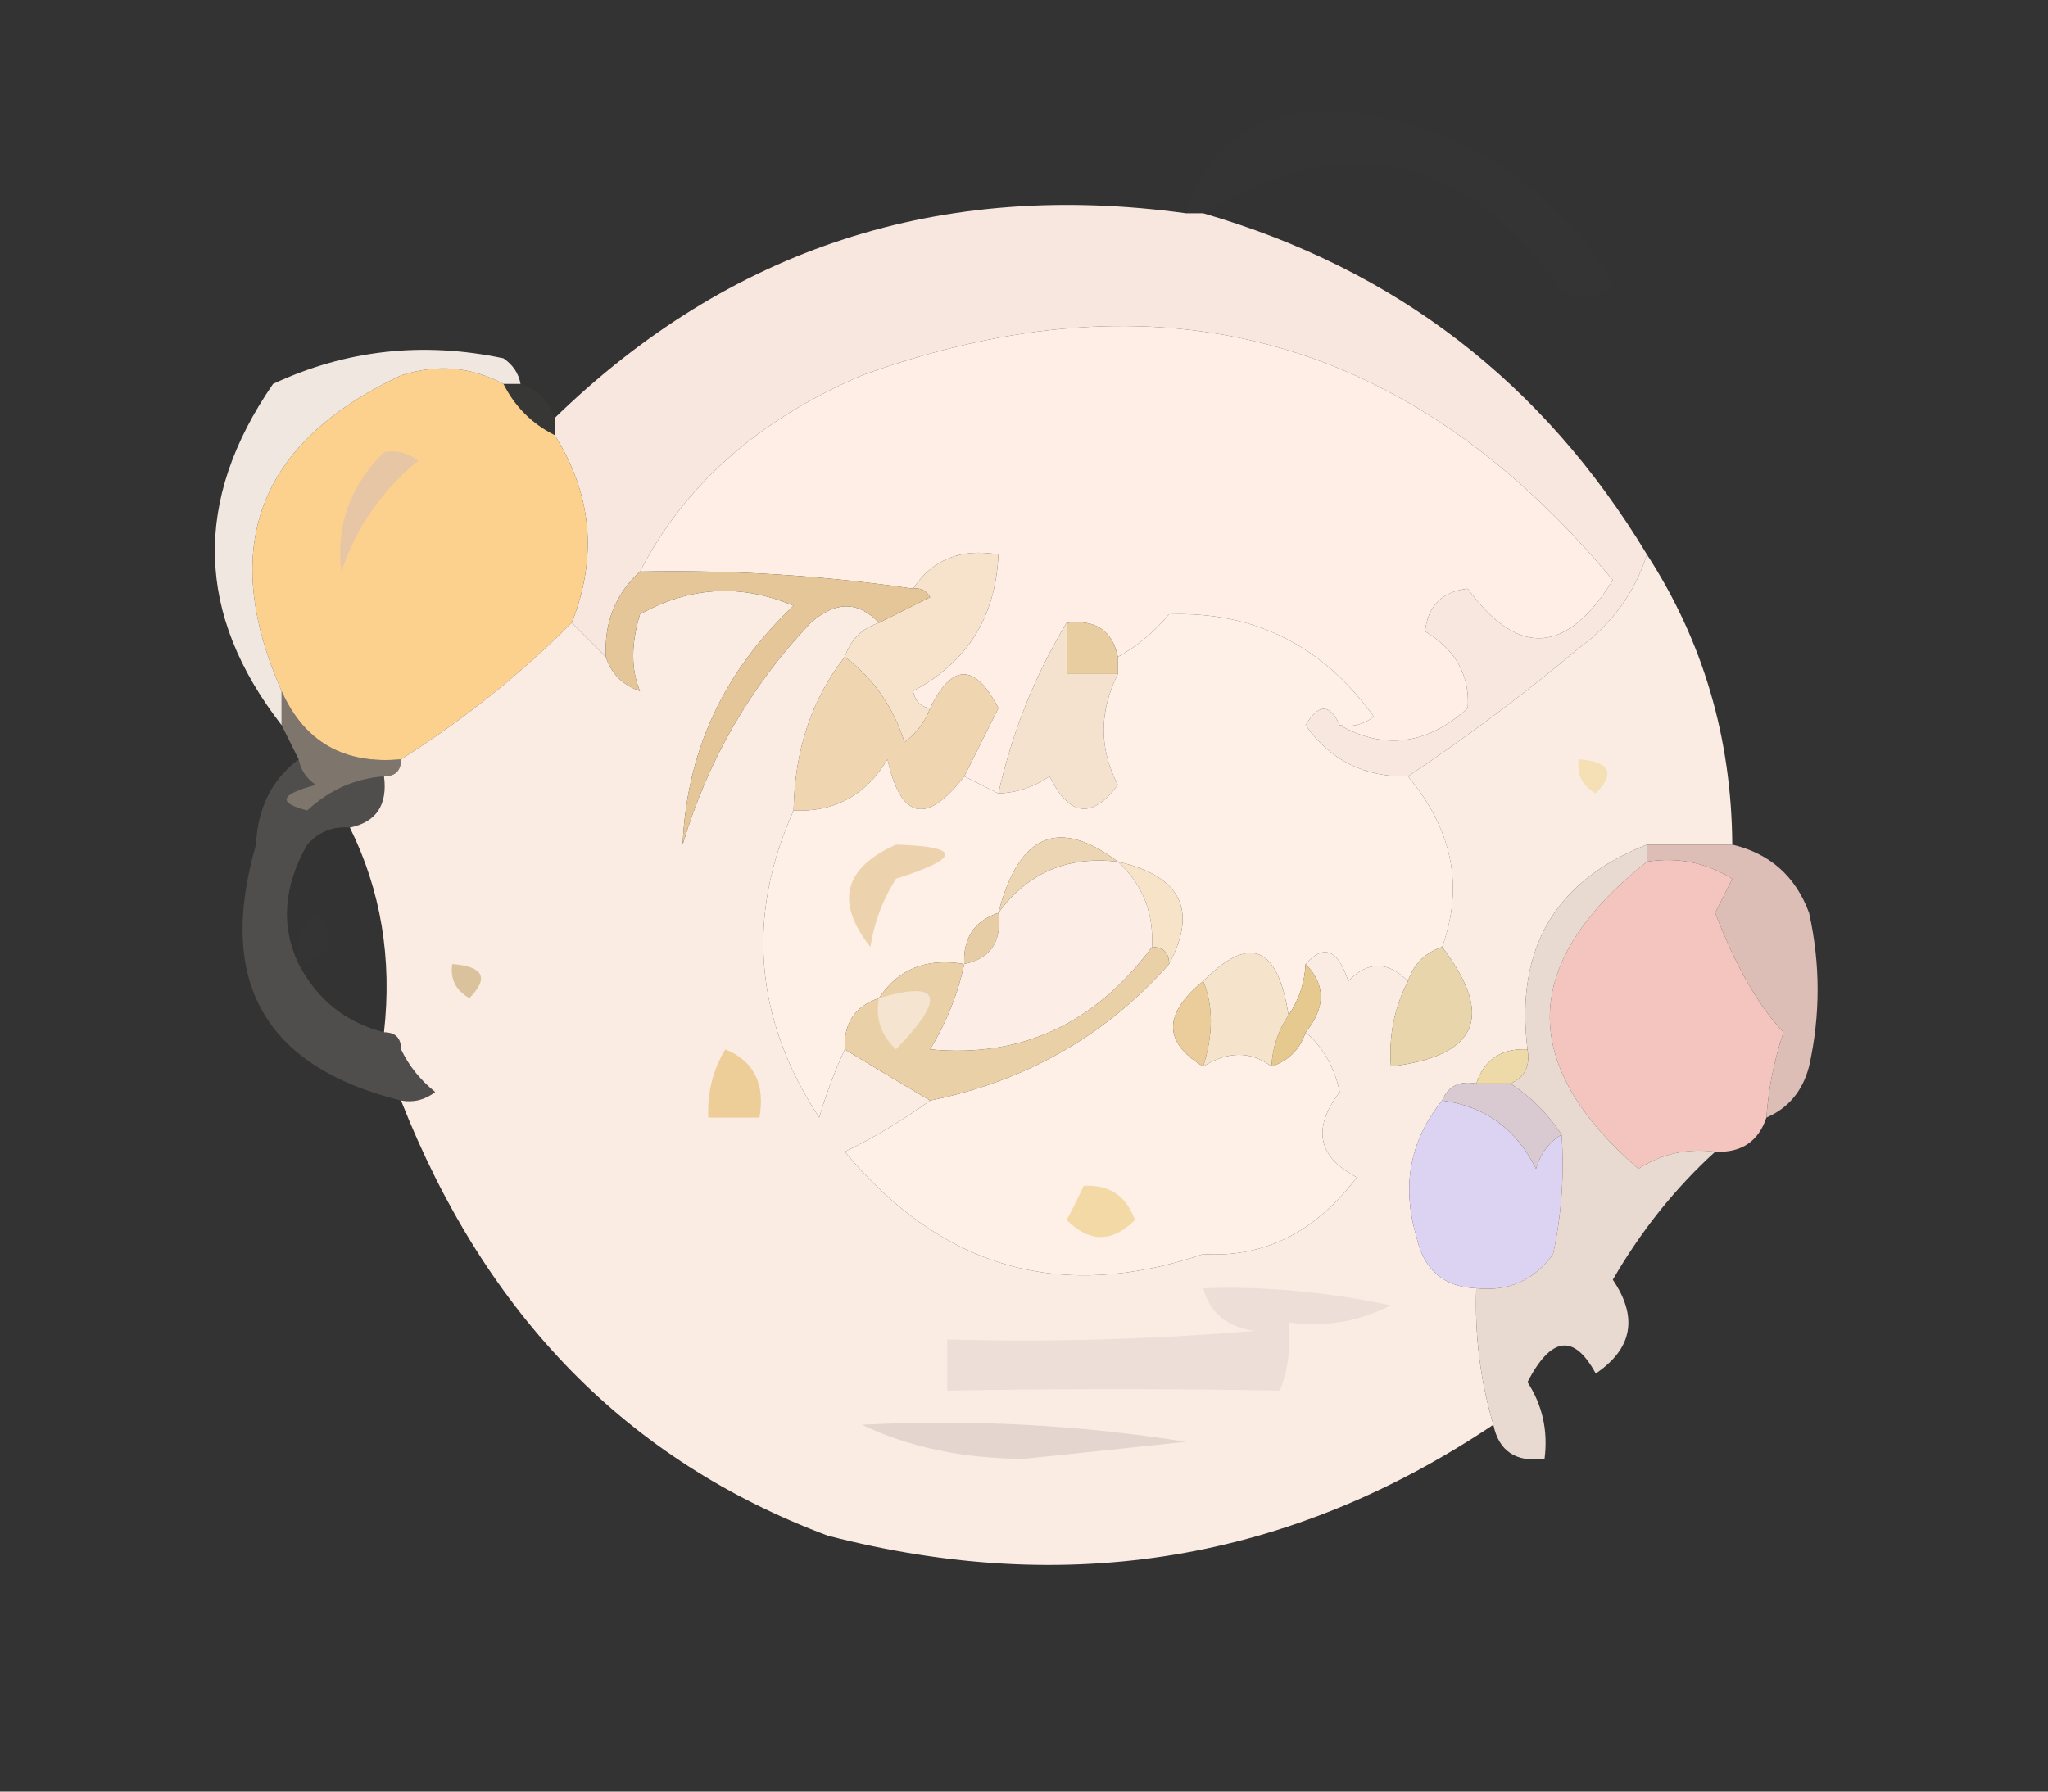
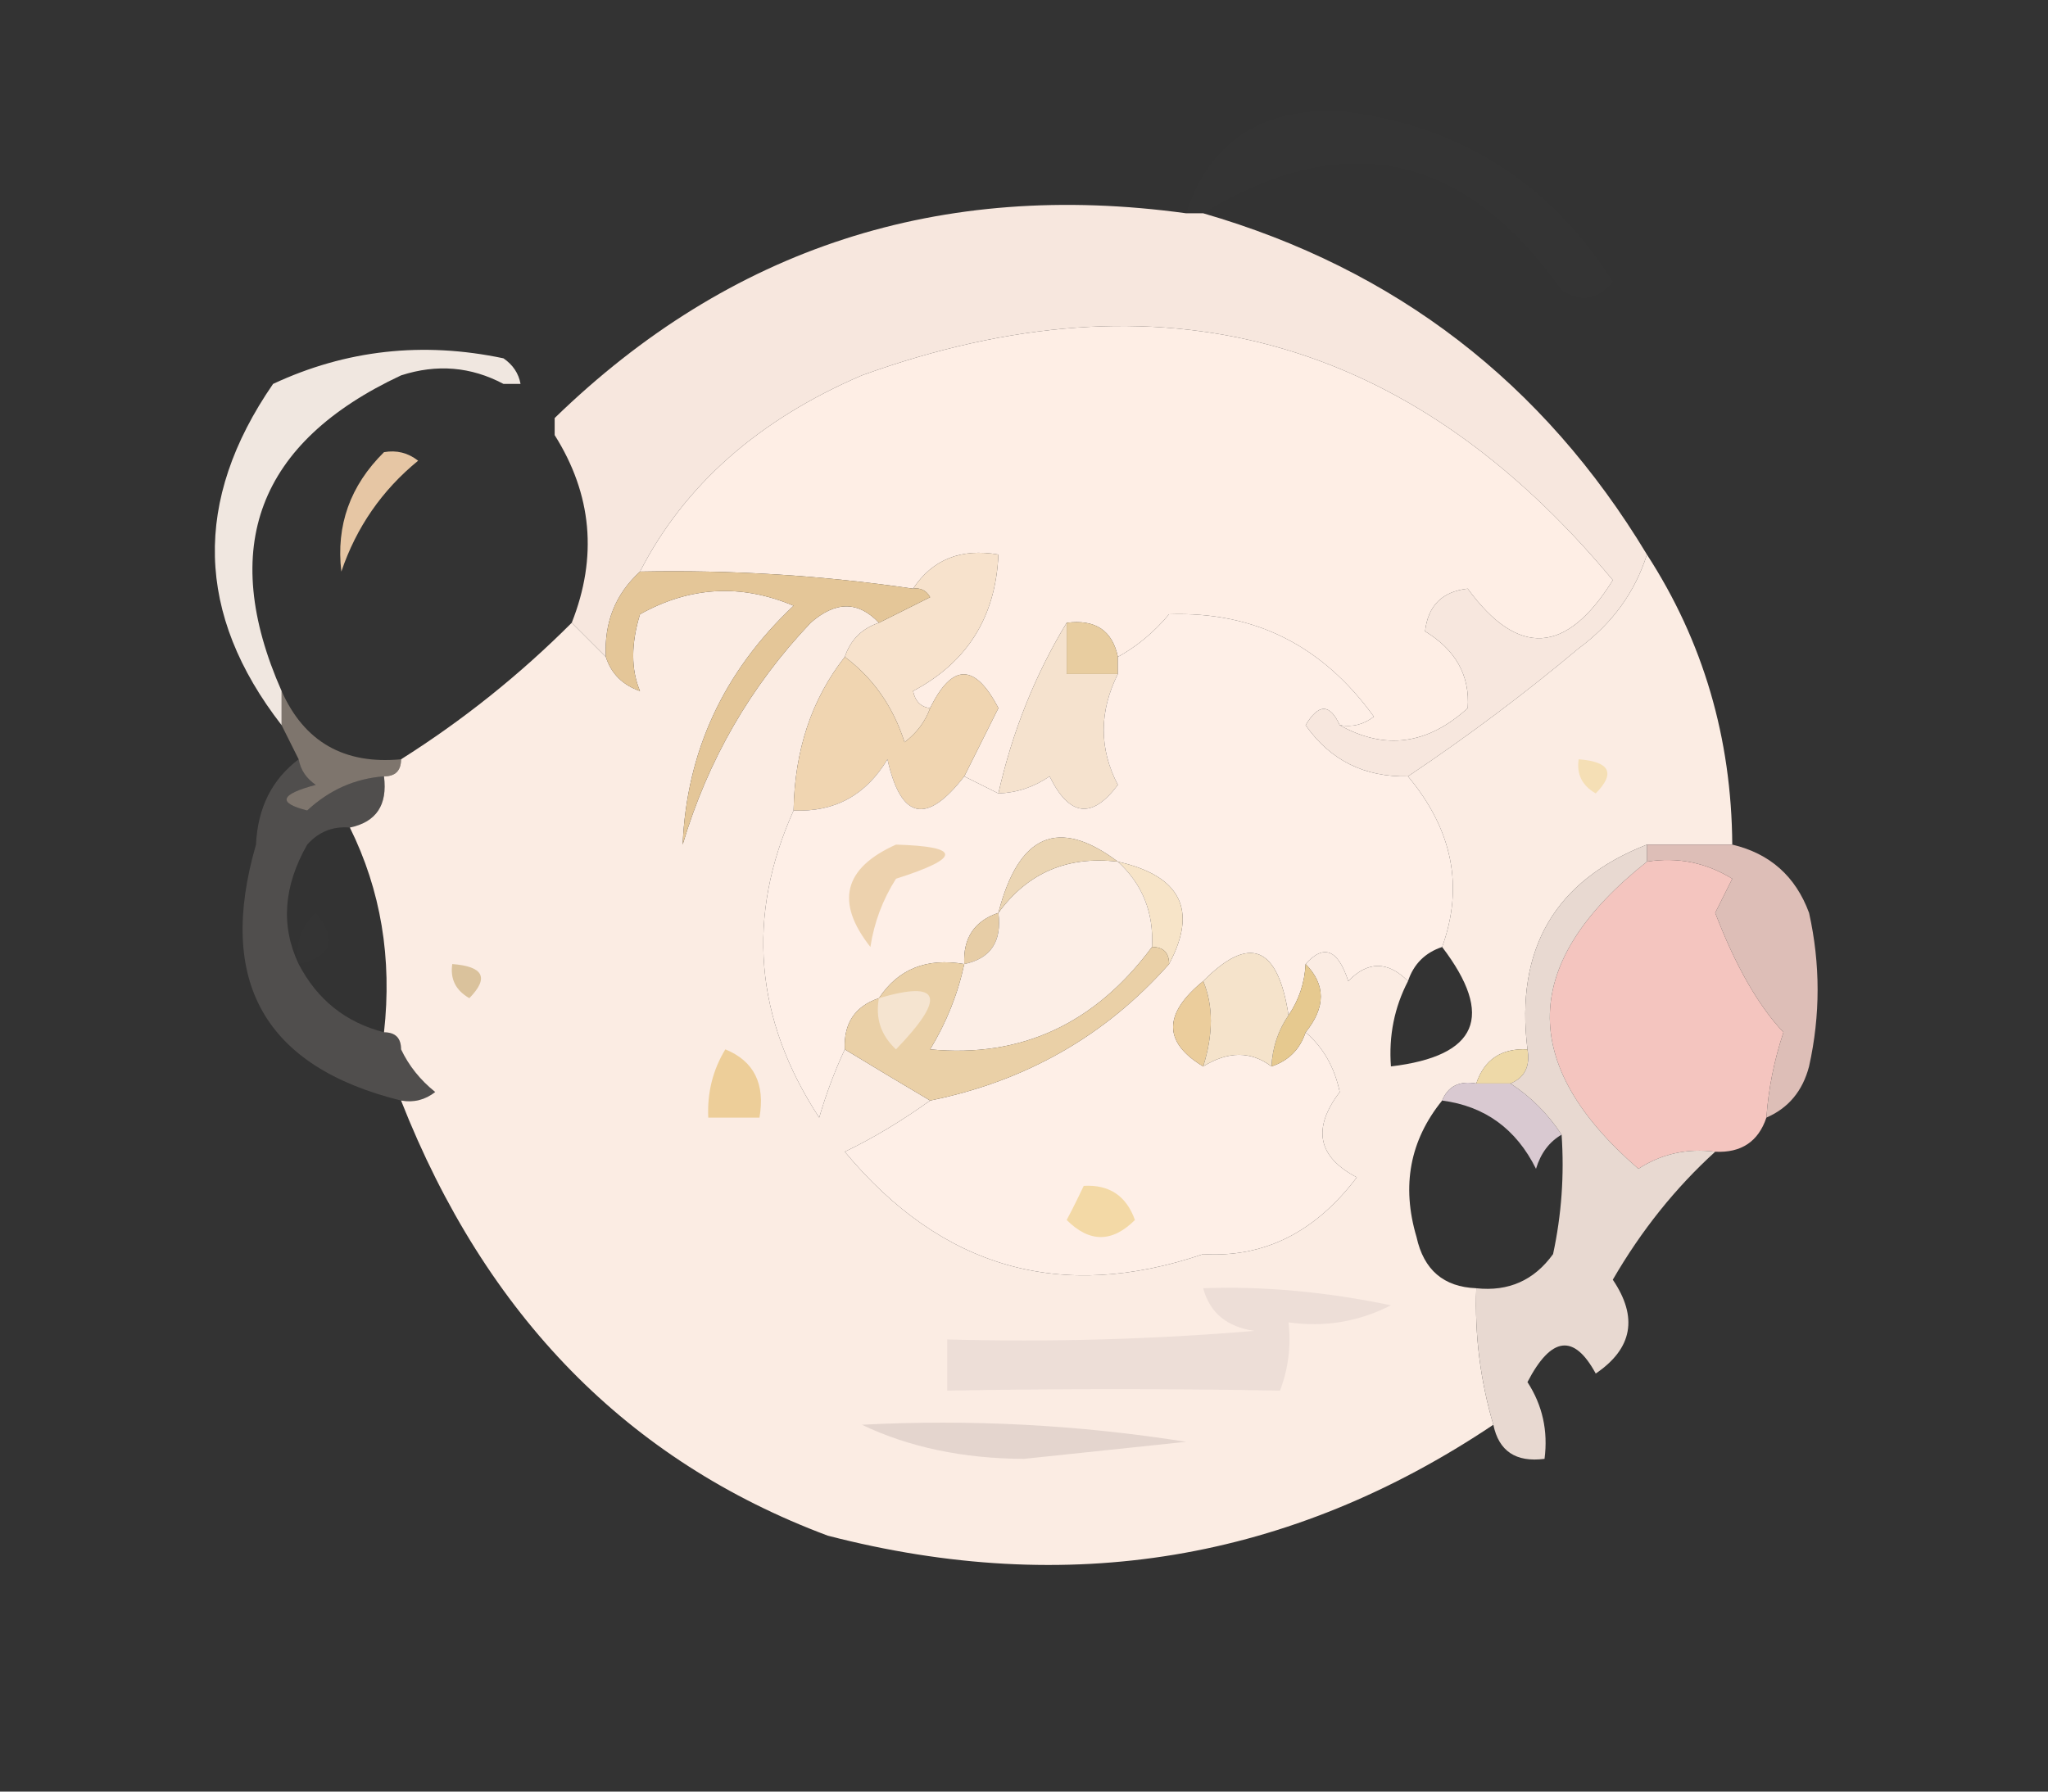
<svg xmlns="http://www.w3.org/2000/svg" version="1.1" width="120px" height="105px" style="shape-rendering:geometricPrecision; text-rendering:geometricPrecision; image-rendering:optimizeQuality; fill-rule:evenodd; clip-rule:evenodd">
  <rect width="100%" height="100%" fill="#333333" stroke="none" />
  <g>
    <path style="opacity:0.008" fill="#ebe4df" d="M 70.5,12.5 C 70.167,12.5 69.833,12.5 69.5,12.5C 70.848,8.344 73.848,6.344 78.5,6.5C 85.423,7.294 90.756,10.628 94.5,16.5C 93.635,17.583 92.635,17.749 91.5,17C 85.793,8.947 78.793,7.447 70.5,12.5 Z" />
  </g>
  <g>
    <path style="opacity:0.967" fill="#fdece3" d="M 69.5,12.5 C 69.833,12.5 70.167,12.5 70.5,12.5C 81.763,15.76 90.43,22.426 96.5,32.5C 95.797,34.716 94.464,36.549 92.5,38C 89.34,40.65 86.007,43.15 82.5,45.5C 79.939,45.553 77.939,44.553 76.5,42.5C 77.257,41.227 77.923,41.227 78.5,42.5C 81.143,43.979 83.643,43.646 86,41.5C 86.132,39.593 85.298,38.093 83.5,37C 83.667,35.5 84.5,34.667 86,34.5C 88.951,38.534 91.784,38.367 94.5,34C 82.614,19.696 67.948,15.696 50.5,22C 44.432,24.603 40.099,28.436 37.5,33.5C 36.058,34.819 35.392,36.486 35.5,38.5C 34.833,37.833 34.167,37.167 33.5,36.5C 35.023,32.645 34.69,28.979 32.5,25.5C 32.5,25.167 32.5,24.833 32.5,24.5C 42.774,14.52 55.108,10.52 69.5,12.5 Z" />
  </g>
  <g>
    <path style="opacity:1" fill="#feeee5" d="M 78.5,42.5 C 79.239,42.631 79.906,42.464 80.5,42C 77.486,37.826 73.486,35.826 68.5,36C 67.627,37.045 66.627,37.878 65.5,38.5C 65.179,36.952 64.179,36.285 62.5,36.5C 60.648,39.551 59.314,42.884 58.5,46.5C 57.833,46.167 57.167,45.833 56.5,45.5C 57.153,44.193 57.82,42.86 58.5,41.5C 57.127,38.86 55.794,38.86 54.5,41.5C 53.957,41.44 53.624,41.107 53.5,40.5C 56.678,38.816 58.345,36.149 58.5,32.5C 56.302,32.12 54.635,32.787 53.5,34.5C 48.203,33.725 42.87,33.392 37.5,33.5C 40.099,28.436 44.432,24.603 50.5,22C 67.948,15.696 82.614,19.696 94.5,34C 91.784,38.367 88.951,38.534 86,34.5C 84.5,34.667 83.667,35.5 83.5,37C 85.298,38.093 86.132,39.593 86,41.5C 83.643,43.646 81.143,43.979 78.5,42.5 Z" />
  </g>
  <g>
-     <path style="opacity:1" fill="#fcd08d" d="M 29.5,22.5 C 30.167,23.833 31.167,24.833 32.5,25.5C 34.69,28.979 35.023,32.645 33.5,36.5C 30.455,39.547 27.122,42.213 23.5,44.5C 20.163,44.813 17.829,43.48 16.5,40.5C 12.787,32.086 15.12,25.92 23.5,22C 25.598,21.322 27.598,21.489 29.5,22.5 Z" />
-   </g>
+     </g>
  <g>
-     <path style="opacity:0.027" fill="#dcc6b2" d="M 29.5,22.5 C 29.833,22.5 30.167,22.5 30.5,22.5C 31.5,22.833 32.167,23.5 32.5,24.5C 32.5,24.833 32.5,25.167 32.5,25.5C 31.167,24.833 30.167,23.833 29.5,22.5 Z" />
-   </g>
+     </g>
  <g>
    <path style="opacity:1" fill="#f0e7e0" d="M 30.5,22.5 C 30.167,22.5 29.833,22.5 29.5,22.5C 27.598,21.489 25.598,21.322 23.5,22C 15.12,25.92 12.787,32.086 16.5,40.5C 16.5,41.167 16.5,41.833 16.5,42.5C 11.457,36.002 11.29,29.335 16,22.5C 20.271,20.504 24.771,20.004 29.5,21C 30.056,21.383 30.389,21.883 30.5,22.5 Z" />
  </g>
  <g>
    <path style="opacity:1" fill="#e6c6a4" d="M 22.5,26.5 C 23.239,26.369 23.906,26.536 24.5,27C 22.383,28.731 20.883,30.898 20,33.5C 19.683,30.793 20.516,28.46 22.5,26.5 Z" />
  </g>
  <g>
    <path style="opacity:0.992" fill="#fdede4" d="M 96.5,32.5 C 99.792,37.58 101.458,43.246 101.5,49.5C 99.833,49.5 98.167,49.5 96.5,49.5C 91.105,51.613 88.772,55.613 89.5,61.5C 87.973,61.427 86.973,62.094 86.5,63.5C 85.508,63.328 84.842,63.662 84.5,64.5C 82.609,66.836 82.109,69.502 83,72.5C 83.422,74.426 84.589,75.426 86.5,75.5C 86.401,78.237 86.735,80.904 87.5,83.5C 75.59,91.485 62.59,93.651 48.5,90C 36.802,85.625 28.469,77.125 23.5,64.5C 24.239,64.631 24.906,64.464 25.5,64C 24.619,63.292 23.953,62.458 23.5,61.5C 23.5,60.833 23.167,60.5 22.5,60.5C 22.984,56.173 22.318,52.173 20.5,48.5C 22.048,48.179 22.715,47.179 22.5,45.5C 23.167,45.5 23.5,45.167 23.5,44.5C 27.122,42.213 30.455,39.547 33.5,36.5C 34.167,37.167 34.833,37.833 35.5,38.5C 35.811,39.478 36.478,40.145 37.5,40.5C 36.97,39.244 36.97,37.744 37.5,36C 40.423,34.368 43.423,34.201 46.5,35.5C 42.401,39.36 40.234,44.027 40,49.5C 41.476,44.545 43.976,40.212 47.5,36.5C 48.958,35.218 50.292,35.218 51.5,36.5C 50.5,36.833 49.833,37.5 49.5,38.5C 47.557,40.971 46.557,43.971 46.5,47.5C 43.708,53.706 44.208,59.706 48,65.5C 48.41,64.099 48.91,62.766 49.5,61.5C 51.184,62.527 52.851,63.527 54.5,64.5C 52.815,65.709 51.148,66.709 49.5,67.5C 55.176,74.334 62.176,76.334 70.5,73.5C 74.063,73.721 77.063,72.221 79.5,69C 77.208,67.803 76.875,66.136 78.5,64C 78.192,62.541 77.525,61.374 76.5,60.5C 77.686,59.039 77.686,57.705 76.5,56.5C 77.566,55.308 78.399,55.641 79,57.5C 80.145,56.316 81.312,56.316 82.5,57.5C 81.699,59.042 81.366,60.709 81.5,62.5C 86.59,61.894 87.59,59.561 84.5,55.5C 85.78,51.964 85.113,48.631 82.5,45.5C 86.007,43.15 89.34,40.65 92.5,38C 94.464,36.549 95.797,34.716 96.5,32.5 Z" />
  </g>
  <g>
    <path style="opacity:1" fill="#f7e2cc" d="M 54.5,41.5 C 54.217,42.289 53.717,42.956 53,43.5C 52.331,41.41 51.164,39.743 49.5,38.5C 49.833,37.5 50.5,36.833 51.5,36.5C 52.473,36.013 53.473,35.513 54.5,35C 54.272,34.601 53.938,34.435 53.5,34.5C 54.635,32.787 56.302,32.12 58.5,32.5C 58.345,36.149 56.678,38.816 53.5,40.5C 53.624,41.107 53.957,41.44 54.5,41.5 Z" />
  </g>
  <g>
    <path style="opacity:1" fill="#e4c698" d="M 37.5,33.5 C 42.87,33.392 48.203,33.725 53.5,34.5C 53.938,34.435 54.272,34.601 54.5,35C 53.473,35.513 52.473,36.013 51.5,36.5C 50.292,35.218 48.958,35.218 47.5,36.5C 43.976,40.212 41.476,44.545 40,49.5C 40.234,44.027 42.401,39.36 46.5,35.5C 43.423,34.201 40.423,34.368 37.5,36C 36.97,37.744 36.97,39.244 37.5,40.5C 36.478,40.145 35.811,39.478 35.5,38.5C 35.392,36.486 36.058,34.819 37.5,33.5 Z" />
  </g>
  <g>
    <path style="opacity:1" fill="#e8cda0" d="M 62.5,36.5 C 64.179,36.285 65.179,36.952 65.5,38.5C 65.5,38.833 65.5,39.167 65.5,39.5C 64.5,39.5 63.5,39.5 62.5,39.5C 62.5,38.5 62.5,37.5 62.5,36.5 Z" />
  </g>
  <g>
    <path style="opacity:1" fill="#f5e2ce" d="M 62.5,36.5 C 62.5,37.5 62.5,38.5 62.5,39.5C 63.5,39.5 64.5,39.5 65.5,39.5C 64.395,41.713 64.395,43.88 65.5,46C 63.987,48.023 62.654,47.856 61.5,45.5C 60.583,46.127 59.583,46.461 58.5,46.5C 59.314,42.884 60.648,39.551 62.5,36.5 Z" />
  </g>
  <g>
    <path style="opacity:1" fill="#f0d5b1" d="M 49.5,38.5 C 51.164,39.743 52.331,41.41 53,43.5C 53.717,42.956 54.217,42.289 54.5,41.5C 55.794,38.86 57.127,38.86 58.5,41.5C 57.82,42.86 57.153,44.193 56.5,45.5C 54.283,48.36 52.783,48.027 52,44.5C 50.736,46.607 48.903,47.607 46.5,47.5C 46.557,43.971 47.557,40.971 49.5,38.5 Z" />
  </g>
  <g>
    <path style="opacity:0.429" fill="#e2cebc" d="M 16.5,40.5 C 17.829,43.48 20.163,44.813 23.5,44.5C 23.5,45.167 23.167,45.5 22.5,45.5C 20.8,45.626 19.3,46.293 18,47.5C 16.238,47.056 16.405,46.556 18.5,46C 17.944,45.617 17.611,45.117 17.5,44.5C 17.167,43.833 16.833,43.167 16.5,42.5C 16.5,41.833 16.5,41.167 16.5,40.5 Z" />
  </g>
  <g>
    <path style="opacity:1" fill="#f5dfb5" d="M 92.5,44.5 C 94.337,44.639 94.67,45.306 93.5,46.5C 92.703,46.043 92.369,45.376 92.5,44.5 Z" />
  </g>
  <g>
    <path style="opacity:1" fill="#f4c5bf" d="M 96.5,50.5 C 98.288,50.215 99.955,50.548 101.5,51.5C 101.167,52.167 100.833,52.833 100.5,53.5C 101.689,56.604 103.023,58.937 104.5,60.5C 103.954,62.135 103.62,63.801 103.5,65.5C 103.027,66.906 102.027,67.573 100.5,67.5C 98.856,67.287 97.356,67.62 96,68.5C 88.918,62.374 89.084,56.374 96.5,50.5 Z" />
  </g>
  <g>
    <path style="opacity:0.965" fill="#e3c3bb" d="M 96.5,50.5 C 96.5,50.167 96.5,49.833 96.5,49.5C 98.167,49.5 99.833,49.5 101.5,49.5C 103.708,50.023 105.208,51.356 106,53.5C 106.667,56.5 106.667,59.5 106,62.5C 105.623,63.942 104.79,64.942 103.5,65.5C 103.62,63.801 103.954,62.135 104.5,60.5C 103.023,58.937 101.689,56.604 100.5,53.5C 100.833,52.833 101.167,52.167 101.5,51.5C 99.955,50.548 98.288,50.215 96.5,50.5 Z" />
  </g>
  <g>
    <path style="opacity:0.004" fill="#fefffe" d="M 17.5,56.5 C 17.281,55.325 17.614,54.325 18.5,53.5C 19.798,55.052 19.465,56.052 17.5,56.5 Z" />
  </g>
  <g>
    <path style="opacity:0.169" fill="#e3d8d2" d="M 17.5,44.5 C 17.611,45.117 17.944,45.617 18.5,46C 16.405,46.556 16.238,47.056 18,47.5C 19.3,46.293 20.8,45.626 22.5,45.5C 22.715,47.179 22.048,48.179 20.5,48.5C 19.504,48.414 18.671,48.748 18,49.5C 16.608,51.941 16.441,54.274 17.5,56.5C 18.585,58.587 20.251,59.92 22.5,60.5C 23.167,60.5 23.5,60.833 23.5,61.5C 23.953,62.458 24.619,63.292 25.5,64C 24.906,64.464 24.239,64.631 23.5,64.5C 15.509,62.525 12.676,57.525 15,49.5C 15.1,47.347 15.933,45.681 17.5,44.5 Z" />
  </g>
  <g>
    <path style="opacity:1" fill="#dac29c" d="M 26.5,56.5 C 28.337,56.639 28.67,57.306 27.5,58.5C 26.703,58.043 26.369,57.376 26.5,56.5 Z" />
  </g>
  <g>
    <path style="opacity:1" fill="#feefe7" d="M 78.5,42.5 C 77.923,41.227 77.257,41.227 76.5,42.5C 77.939,44.553 79.939,45.553 82.5,45.5C 85.113,48.631 85.78,51.964 84.5,55.5C 83.5,55.833 82.833,56.5 82.5,57.5C 81.312,56.316 80.145,56.316 79,57.5C 78.399,55.641 77.566,55.308 76.5,56.5C 76.443,57.609 76.11,58.609 75.5,59.5C 74.875,55.431 73.209,54.764 70.5,57.5C 68.149,59.417 68.149,61.084 70.5,62.5C 71.964,61.595 73.298,61.595 74.5,62.5C 75.5,62.167 76.167,61.5 76.5,60.5C 77.525,61.374 78.192,62.541 78.5,64C 76.875,66.136 77.208,67.803 79.5,69C 77.063,72.221 74.063,73.721 70.5,73.5C 62.176,76.334 55.176,74.334 49.5,67.5C 51.148,66.709 52.815,65.709 54.5,64.5C 60.116,63.362 64.783,60.696 68.5,56.5C 70.191,53.336 69.191,51.336 65.5,50.5C 62.017,47.886 59.684,48.886 58.5,53.5C 57.094,53.973 56.427,54.973 56.5,56.5C 54.302,56.12 52.635,56.787 51.5,58.5C 50.094,58.973 49.427,59.973 49.5,61.5C 48.91,62.766 48.41,64.099 48,65.5C 44.208,59.706 43.708,53.706 46.5,47.5C 48.903,47.607 50.736,46.607 52,44.5C 52.783,48.027 54.283,48.36 56.5,45.5C 57.167,45.833 57.833,46.167 58.5,46.5C 59.583,46.461 60.583,46.127 61.5,45.5C 62.654,47.856 63.987,48.023 65.5,46C 64.395,43.88 64.395,41.713 65.5,39.5C 65.5,39.167 65.5,38.833 65.5,38.5C 66.627,37.878 67.627,37.045 68.5,36C 73.486,35.826 77.486,37.826 80.5,42C 79.906,42.464 79.239,42.631 78.5,42.5 Z" />
  </g>
  <g>
    <path style="opacity:1" fill="#e7cda6" d="M 58.5,53.5 C 58.715,55.179 58.048,56.179 56.5,56.5C 56.427,54.973 57.094,53.973 58.5,53.5 Z" />
  </g>
  <g>
    <path style="opacity:1" fill="#f7e4c8" d="M 65.5,50.5 C 69.191,51.336 70.191,53.336 68.5,56.5C 68.5,55.833 68.167,55.5 67.5,55.5C 67.609,53.486 66.942,51.819 65.5,50.5 Z" />
  </g>
  <g>
    <path style="opacity:1" fill="#edd2ae" d="M 52.5,49.5 C 56.339,49.612 56.339,50.279 52.5,51.5C 51.719,52.729 51.219,54.062 51,55.5C 48.93,52.875 49.43,50.875 52.5,49.5 Z" />
  </g>
  <g>
    <path style="opacity:1" fill="#fceee6" d="M 65.5,50.5 C 66.942,51.819 67.609,53.486 67.5,55.5C 64.151,60.013 59.818,62.013 54.5,61.5C 55.456,59.925 56.123,58.258 56.5,56.5C 58.048,56.179 58.715,55.179 58.5,53.5C 60.213,51.15 62.547,50.15 65.5,50.5 Z" />
  </g>
  <g>
    <path style="opacity:1" fill="#ebd5b3" d="M 65.5,50.5 C 62.547,50.15 60.213,51.15 58.5,53.5C 59.684,48.886 62.017,47.886 65.5,50.5 Z" />
  </g>
  <g>
    <path style="opacity:1" fill="#ebcd9c" d="M 70.5,57.5 C 71.097,58.935 71.097,60.602 70.5,62.5C 68.149,61.084 68.149,59.417 70.5,57.5 Z" />
  </g>
  <g>
    <path style="opacity:1" fill="#ead0a7" d="M 67.5,55.5 C 68.167,55.5 68.5,55.833 68.5,56.5C 64.783,60.696 60.116,63.362 54.5,64.5C 52.851,63.527 51.184,62.527 49.5,61.5C 49.427,59.973 50.094,58.973 51.5,58.5C 52.635,56.787 54.302,56.12 56.5,56.5C 56.123,58.258 55.456,59.925 54.5,61.5C 59.818,62.013 64.151,60.013 67.5,55.5 Z" />
  </g>
  <g>
    <path style="opacity:1" fill="#f5e4d0" d="M 51.5,58.5 C 55.127,57.431 55.461,58.431 52.5,61.5C 51.614,60.675 51.281,59.675 51.5,58.5 Z" />
  </g>
  <g>
    <path style="opacity:1" fill="#e6c98f" d="M 76.5,56.5 C 77.686,57.705 77.686,59.039 76.5,60.5C 76.167,61.5 75.5,62.167 74.5,62.5C 74.557,61.391 74.89,60.391 75.5,59.5C 76.11,58.609 76.443,57.609 76.5,56.5 Z" />
  </g>
  <g>
    <path style="opacity:1" fill="#f5e3cb" d="M 75.5,59.5 C 74.89,60.391 74.557,61.391 74.5,62.5C 73.298,61.595 71.964,61.595 70.5,62.5C 71.097,60.602 71.097,58.935 70.5,57.5C 73.209,54.764 74.875,55.431 75.5,59.5 Z" />
  </g>
  <g>
-     <path style="opacity:1" fill="#e9d5ac" d="M 84.5,55.5 C 87.59,59.561 86.59,61.894 81.5,62.5C 81.366,60.709 81.699,59.042 82.5,57.5C 82.833,56.5 83.5,55.833 84.5,55.5 Z" />
-   </g>
+     </g>
  <g>
    <path style="opacity:1" fill="#eed9a8" d="M 89.5,61.5 C 89.672,62.492 89.338,63.158 88.5,63.5C 87.833,63.5 87.167,63.5 86.5,63.5C 86.973,62.094 87.973,61.427 89.5,61.5 Z" />
  </g>
  <g>
    <path style="opacity:1" fill="#edce99" d="M 42.5,61.5 C 44.176,62.183 44.843,63.517 44.5,65.5C 43.5,65.5 42.5,65.5 41.5,65.5C 41.433,64.041 41.766,62.708 42.5,61.5 Z" />
  </g>
  <g>
-     <path style="opacity:1" fill="#dcd3f3" d="M 84.5,64.5 C 87.004,64.828 88.838,66.162 90,68.5C 90.278,67.584 90.778,66.918 91.5,66.5C 91.663,68.857 91.497,71.19 91,73.5C 89.89,75.037 88.39,75.704 86.5,75.5C 84.589,75.426 83.422,74.426 83,72.5C 82.109,69.502 82.609,66.836 84.5,64.5 Z" />
-   </g>
+     </g>
  <g>
    <path style="opacity:1" fill="#d9c9d1" d="M 84.5,64.5 C 84.842,63.662 85.508,63.328 86.5,63.5C 87.167,63.5 87.833,63.5 88.5,63.5C 89.694,64.272 90.694,65.272 91.5,66.5C 90.778,66.918 90.278,67.584 90,68.5C 88.838,66.162 87.004,64.828 84.5,64.5 Z" />
  </g>
  <g>
    <path style="opacity:1" fill="#f3d9a6" d="M 63.5,69.5 C 64.995,69.415 65.995,70.082 66.5,71.5C 65.167,72.833 63.833,72.833 62.5,71.5C 62.863,70.817 63.196,70.15 63.5,69.5 Z" />
  </g>
  <g>
    <path style="opacity:0.965" fill="#eeded6" d="M 96.5,49.5 C 96.5,49.833 96.5,50.167 96.5,50.5C 89.084,56.374 88.918,62.374 96,68.5C 97.356,67.62 98.856,67.287 100.5,67.5C 98.17,69.617 96.17,72.117 94.5,75C 95.99,77.2 95.657,79.034 93.5,80.5C 92.226,78.15 90.893,78.317 89.5,81C 90.38,82.356 90.713,83.856 90.5,85.5C 88.821,85.715 87.821,85.048 87.5,83.5C 86.735,80.904 86.401,78.237 86.5,75.5C 88.39,75.704 89.89,75.037 91,73.5C 91.497,71.19 91.663,68.857 91.5,66.5C 90.694,65.272 89.694,64.272 88.5,63.5C 89.338,63.158 89.672,62.492 89.5,61.5C 88.772,55.613 91.105,51.613 96.5,49.5 Z" />
  </g>
  <g>
    <path style="opacity:1" fill="#edded7" d="M 70.5,75.5 C 74.012,75.371 77.678,75.704 81.5,76.5C 79.604,77.466 77.604,77.799 75.5,77.5C 75.657,78.873 75.49,80.207 75,81.5C 68.651,81.384 62.151,81.384 55.5,81.5C 55.5,80.5 55.5,79.5 55.5,78.5C 61.509,78.666 67.509,78.499 73.5,78C 71.881,77.764 70.881,76.931 70.5,75.5 Z" />
  </g>
  <g>
    <path style="opacity:1" fill="#e4d5ce" d="M 50.5,83.5 C 56.868,83.17 63.202,83.504 69.5,84.5C 66.333,84.833 63.167,85.167 60,85.5C 56.424,85.485 53.258,84.818 50.5,83.5 Z" />
  </g>
</svg>